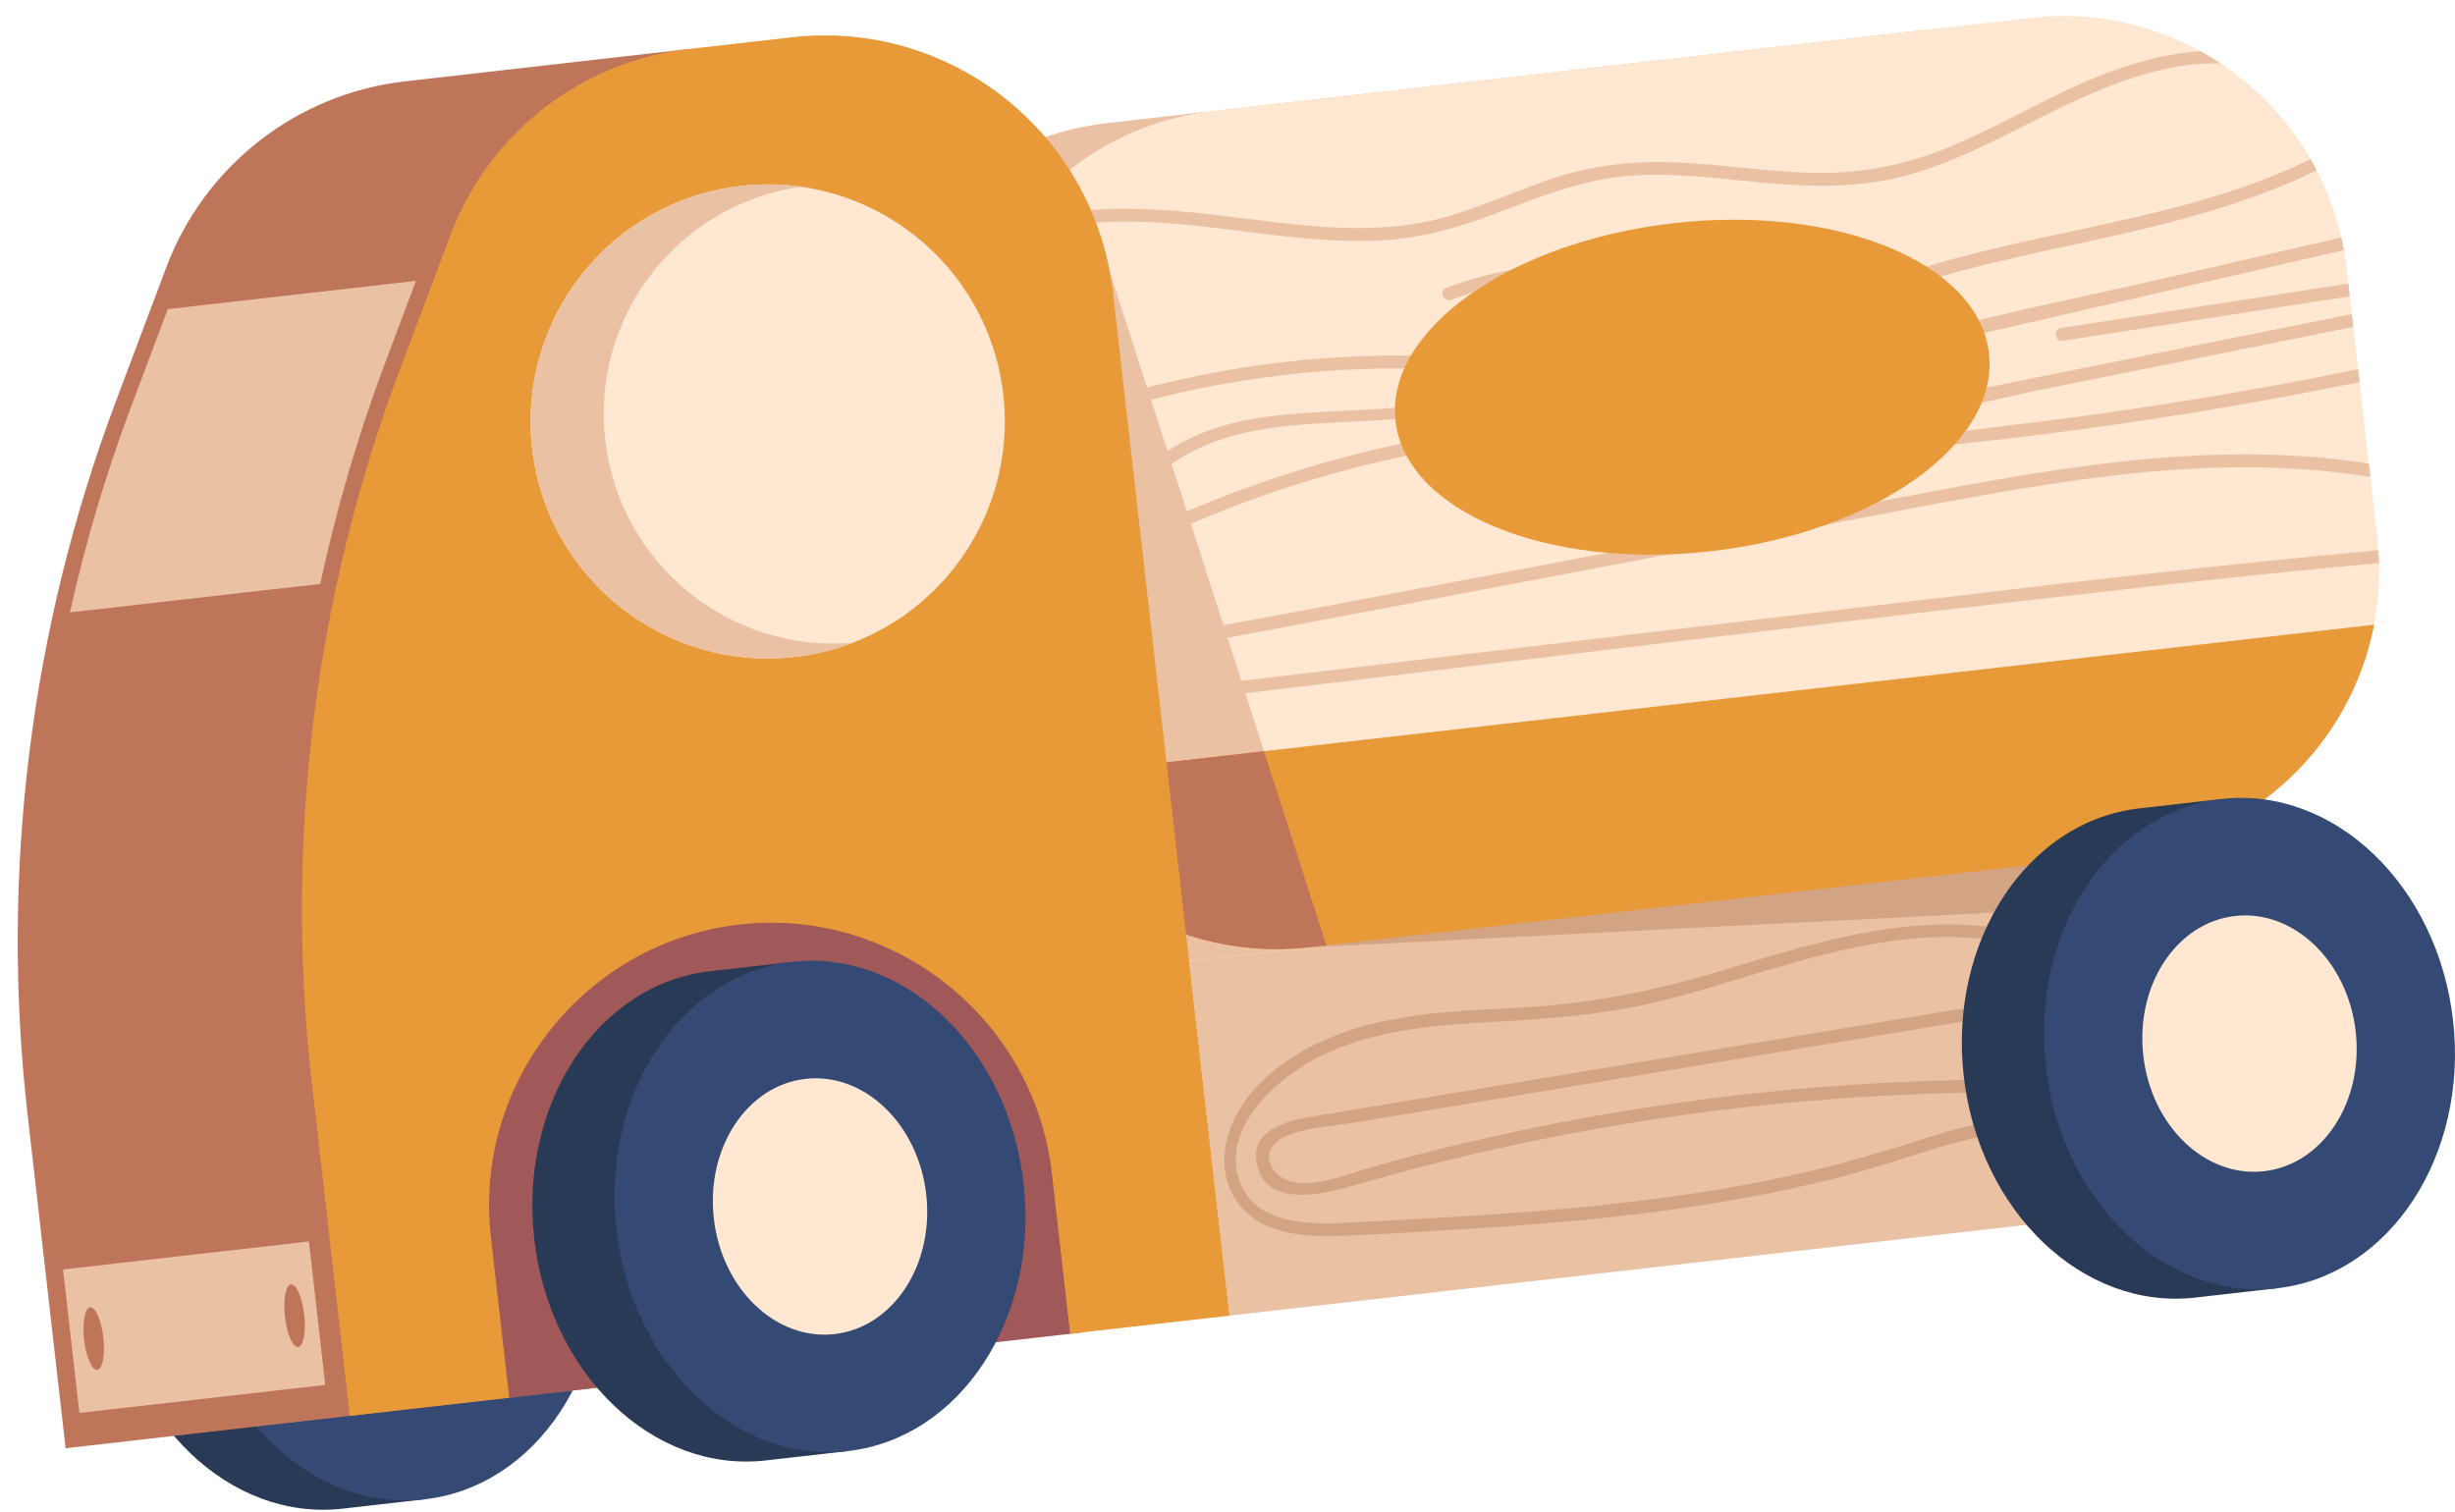
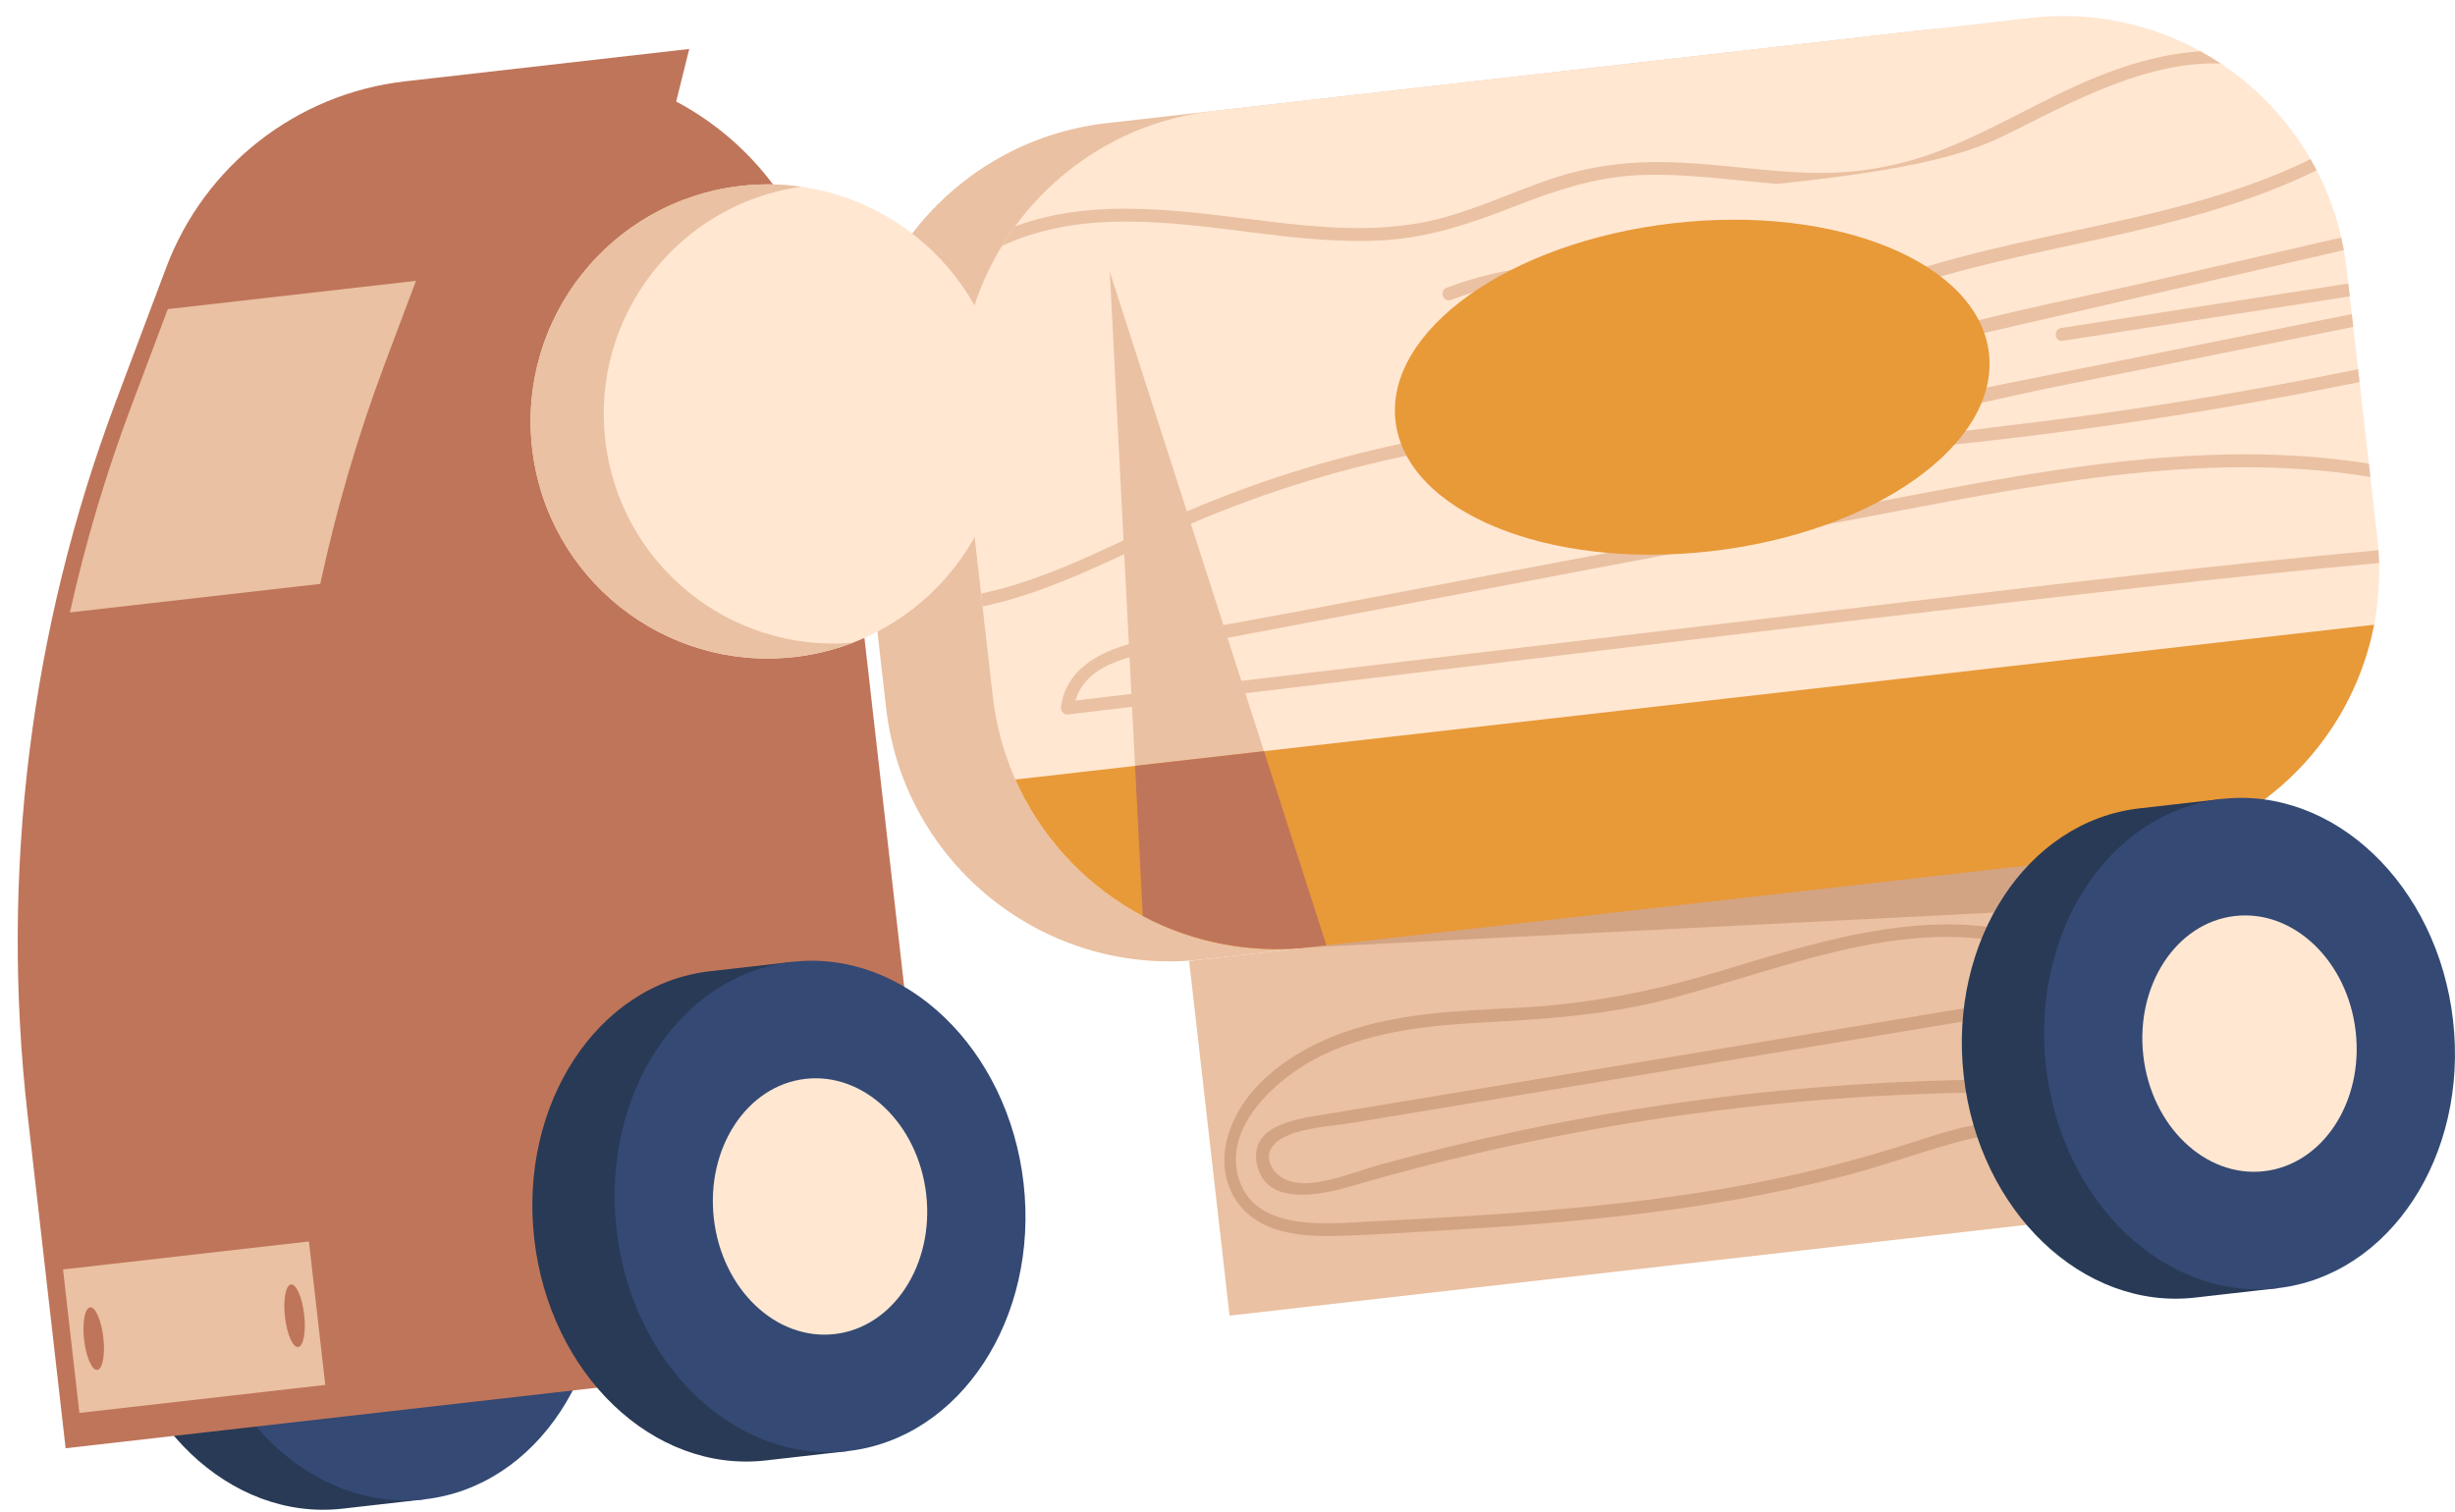
<svg xmlns="http://www.w3.org/2000/svg" height="622.9" preserveAspectRatio="xMidYMid meet" version="1.0" viewBox="-7.3 -6.6 1011.2 622.9" width="1011.2" zoomAndPan="magnify">
  <defs>
    <clipPath id="a">
      <path d="M 37 409 L 207 409 L 207 615.379 L 37 615.379 Z M 37 409" />
    </clipPath>
    <clipPath id="b">
      <path d="M 834 322 L 1003.891 322 L 1003.891 525 L 834 525 Z M 834 322" />
    </clipPath>
  </defs>
  <g>
    <g id="change1_1">
      <path d="M 785.227 5.766 L 448.582 44.129 C 384.059 51.48 337.711 109.75 345.062 174.277 L 357.699 285.172 C 365.055 349.695 423.32 396.047 487.848 388.691 L 824.492 350.328 C 889.016 342.977 935.363 284.707 928.012 220.18 L 915.375 109.285 C 908.02 44.762 849.754 -1.59 785.227 5.766" fill="#eac1a2" />
    </g>
    <g id="change2_1">
      <path d="M 829.133 0.762 L 492.488 39.125 C 427.965 46.477 381.617 104.746 388.969 169.273 L 401.605 280.168 C 408.961 344.691 467.23 391.039 531.758 383.688 L 868.398 345.324 C 932.926 337.973 979.273 279.703 971.918 215.176 L 959.281 104.281 C 951.93 39.758 893.66 -6.59 829.133 0.762" fill="#ffe7d2" />
    </g>
    <g clip-path="url(#a)" id="change3_3">
      <path d="M 206.18 504.594 C 201.488 463.43 176.91 430.391 145.695 418.105 L 144.719 409.52 L 110.855 413.379 C 64.551 418.652 32.156 468.047 38.496 523.703 C 44.84 579.359 87.52 620.195 133.82 614.922 L 167.688 611.062 L 166.707 602.477 C 194.355 583.48 210.871 545.762 206.18 504.594" fill="#283a56" />
    </g>
    <g id="change4_1">
      <path d="M 240.043 500.734 C 246.387 556.391 213.988 605.785 167.688 611.062 C 121.383 616.34 78.703 575.5 72.359 519.844 C 66.02 464.188 98.414 414.793 144.719 409.52 C 191.023 404.242 233.699 445.082 240.043 500.734" fill="#344973" />
    </g>
    <g id="change2_2">
-       <path d="M 199.941 505.305 C 203.25 534.34 186.348 560.109 162.191 562.859 C 138.035 565.613 115.773 544.309 112.465 515.273 C 109.152 486.238 126.055 460.473 150.211 457.719 C 174.367 454.965 196.633 476.27 199.941 505.305" fill="#ffe7d2" />
-     </g>
+       </g>
    <g id="change5_1">
      <path d="M 271.219 35.227 L 276.594 13.574 L 201.73 22.105 L 170.668 25.645 L 159.539 26.91 C 114.938 31.992 76.941 61.625 61.148 103.645 L 40.383 158.879 C 5.184 252.512 -7.266 353.168 4.059 452.555 L 19.727 590.031 L 62.805 585.121 L 85.391 582.551 L 136.781 576.691 L 316.434 556.219 L 318.73 555.957 L 382.094 548.738 L 334.078 127.375 C 329.438 86.668 304.867 53.078 271.219 35.227" fill="#bf755a" />
    </g>
    <g id="change1_2">
      <path d="M 763.605 116.855 C 794.461 104.789 827.133 98.582 859.363 91.426 C 889.379 84.758 919.297 77.062 946.914 63.562 C 946.109 62.008 945.273 60.477 944.402 58.965 C 883.707 88.695 812.836 88.203 751.336 116.215 C 740.051 121.352 727.77 129.305 726.645 142.902 C 725.641 155.062 733.918 166.488 744.102 172.316 C 757.848 180.18 774.805 178.781 789.926 177.301 C 810.016 175.332 830.07 172.945 850.07 170.242 C 888.449 165.051 926.637 158.531 964.582 150.789 L 963.98 145.508 C 934.207 151.59 904.285 156.922 874.234 161.43 C 855.57 164.227 836.863 166.723 818.121 168.906 C 801.055 170.898 782.953 174.32 765.73 172.91 C 750.836 171.688 733.328 163.453 731.938 146.496 C 730.531 129.379 750.758 121.883 763.605 116.855" fill="#eac1a2" />
    </g>
    <g id="change1_3">
      <path d="M 824.898 150.246 C 817.984 151.637 811.07 153.027 804.156 154.418 C 797.59 155.738 790.113 158.266 783.336 157.402 C 773.016 156.09 774.305 144.492 781.023 139.453 C 787.016 134.957 795.352 133.945 802.453 132.309 C 830.781 125.777 859.109 119.25 887.438 112.723 C 910.996 107.293 934.555 101.863 958.113 96.434 C 957.797 94.695 957.441 92.969 957.051 91.262 C 933.219 96.754 909.383 102.246 885.547 107.738 C 853.898 115.031 821.797 121.309 790.43 129.723 C 780.727 132.324 769.848 138.316 770.188 149.906 C 770.5 160.57 780.777 163.594 789.758 162.543 C 805.184 160.734 820.645 156.504 835.871 153.441 C 852.289 150.137 868.711 146.836 885.129 143.531 C 910.75 138.379 936.371 133.223 961.992 128.07 L 961.391 122.789 C 915.895 131.941 870.395 141.094 824.898 150.246" fill="#eac1a2" />
    </g>
    <g id="change1_4">
      <path d="M 842.285 133.797 C 881.711 127.695 921.133 121.594 960.559 115.488 L 959.957 110.211 C 920.531 116.312 881.105 122.414 841.684 128.516 C 838.312 129.035 838.895 134.32 842.285 133.797" fill="#eac1a2" />
    </g>
    <g id="change1_5">
-       <path d="M 509.078 89.23 C 527.293 91.52 545.719 93.559 564.094 92.258 C 582.488 90.957 599.352 85.129 616.398 78.469 C 633.406 71.824 650.148 66.211 668.566 65.504 C 687.43 64.777 706.184 67.715 724.945 69.145 C 741.801 70.43 758.695 70.461 775.199 66.375 C 792.406 62.117 808.395 54.324 824.137 46.355 C 849.434 33.551 878.523 18.555 907.41 19.586 C 904.711 17.793 901.934 16.105 899.086 14.535 C 879.926 15.703 860.746 22.559 843.562 30.73 C 827.027 38.594 811.078 47.711 794.078 54.574 C 775.895 61.914 757.258 65.219 737.672 64.578 C 719.348 63.977 701.195 61.043 682.883 60.301 C 665.559 59.602 648.871 61.398 632.371 66.867 C 613.945 72.973 596.457 81.938 577.199 85.316 C 557.012 88.859 536.441 87.176 516.23 84.758 C 481.488 80.605 444.223 74.23 410.812 86.656 C 408.918 89.254 407.129 91.926 405.449 94.668 C 437.836 79.613 474.66 84.906 509.078 89.23" fill="#eac1a2" />
+       <path d="M 509.078 89.23 C 527.293 91.52 545.719 93.559 564.094 92.258 C 582.488 90.957 599.352 85.129 616.398 78.469 C 633.406 71.824 650.148 66.211 668.566 65.504 C 687.43 64.777 706.184 67.715 724.945 69.145 C 792.406 62.117 808.395 54.324 824.137 46.355 C 849.434 33.551 878.523 18.555 907.41 19.586 C 904.711 17.793 901.934 16.105 899.086 14.535 C 879.926 15.703 860.746 22.559 843.562 30.73 C 827.027 38.594 811.078 47.711 794.078 54.574 C 775.895 61.914 757.258 65.219 737.672 64.578 C 719.348 63.977 701.195 61.043 682.883 60.301 C 665.559 59.602 648.871 61.398 632.371 66.867 C 613.945 72.973 596.457 81.938 577.199 85.316 C 557.012 88.859 536.441 87.176 516.23 84.758 C 481.488 80.605 444.223 74.23 410.812 86.656 C 408.918 89.254 407.129 91.926 405.449 94.668 C 437.836 79.613 474.66 84.906 509.078 89.23" fill="#eac1a2" />
    </g>
    <g id="change1_6">
      <path d="M 397.398 243.242 C 427.461 236.938 454.5 221.566 482.574 209.445 C 514.445 195.688 547.84 185.516 581.973 179.184 C 599.152 175.996 616.512 173.785 633.941 172.555 C 649.699 171.441 666.773 172.242 681.293 165.004 C 691.047 160.145 699.535 150.848 701.254 139.797 C 703.023 128.434 696.551 118.676 687.176 112.887 C 673.852 104.66 656.574 102.832 641.277 102.578 C 623.199 102.281 605.348 105.594 588.465 112.008 C 585.27 113.219 587.246 118.156 590.449 116.938 C 616.945 106.875 650.605 103.102 677.535 113.988 C 690.52 119.238 700.754 130.984 693.969 145.387 C 687.324 159.492 671.734 164.211 657.395 165.719 C 642.781 167.254 628.07 167.441 613.457 169.109 C 598.164 170.852 582.957 173.355 567.91 176.602 C 538.805 182.879 510.285 191.867 482.883 203.527 C 454.477 215.621 427.164 231.531 396.797 237.953 L 397.398 243.242" fill="#eac1a2" />
    </g>
    <g id="change1_7">
-       <path d="M 438.359 166.582 C 495.191 147.324 555.742 140.98 615.289 147.938 C 569.879 175.203 507.051 148.309 465.281 185.719 C 462.754 187.98 465.91 192.262 468.465 189.973 C 511.617 151.324 578.43 182.055 624.32 148.312 C 626.137 146.977 625.41 143.867 623.137 143.559 C 560.379 135.109 496.352 141.328 436.379 161.648 C 433.141 162.746 435.125 167.676 438.359 166.582" fill="#eac1a2" />
-     </g>
+       </g>
    <g id="change1_8">
      <path d="M 874.059 235.473 C 906.883 231.785 939.734 228.344 972.633 225.34 C 972.582 223.59 972.492 221.828 972.363 220.062 C 907.469 225.984 842.746 233.641 778.035 241.332 C 704.207 250.109 630.375 258.883 556.543 267.656 C 516.254 272.445 475.961 277.234 435.672 282.027 C 440.418 265.363 462.559 262.938 477.199 260.164 C 496.082 256.594 514.965 253.02 533.848 249.449 C 570.738 242.473 607.629 235.492 644.516 228.516 C 681.766 221.469 719.02 214.422 756.27 207.371 C 791.688 200.672 827.098 193.52 862.918 189.309 C 898.223 185.156 933.953 184.168 969.039 189.895 L 968.414 184.41 C 899.637 173.477 829.762 188.074 762.09 200.879 C 684.094 215.633 606.094 230.387 528.098 245.145 C 506.195 249.285 484.102 252.875 462.328 257.645 C 447.715 260.844 431.812 268.035 429.711 284.688 C 429.496 286.383 430.883 287.945 432.637 287.738 C 579.762 270.25 726.82 252.012 874.059 235.473" fill="#eac1a2" />
    </g>
    <g id="change1_9">
      <path d="M 943.812 484.727 L 499.148 535.398 L 482.5 389.301 L 927.164 338.629 L 943.812 484.727" fill="#eac1a2" />
    </g>
    <g id="change6_1">
      <path d="M 531.758 383.688 L 840.359 368.027 L 837.715 344.809 Z M 531.758 383.688" fill="#d3a484" />
    </g>
    <g id="change6_2">
      <path d="M 831.555 438.164 C 750.188 437.305 668.824 446.516 589.758 465.777 C 580.375 468.062 571.027 470.484 561.715 473.043 C 551.945 475.73 541.238 480.371 531.078 480.824 C 525.176 481.086 518.523 479.09 516.035 473.117 C 513.836 467.832 517.473 463.828 521.934 461.703 C 530.285 457.723 541.004 457.441 550.016 455.945 C 590.875 449.16 631.734 442.379 672.594 435.594 C 719.301 427.84 766.008 420.082 812.719 412.328 C 816.078 411.77 815.496 406.484 812.117 407.047 C 721.504 422.09 630.895 437.137 540.285 452.18 C 529.613 453.953 507.746 455.922 510.23 471.949 C 513.156 490.836 536.562 485.766 548.875 482.176 C 592.215 469.543 636.422 459.945 681.102 453.465 C 731.109 446.211 781.633 442.91 832.156 443.445 C 835.57 443.484 834.938 438.203 831.555 438.164" fill="#d3a484" />
    </g>
    <g id="change6_3">
      <path d="M 840.719 382.762 C 793.895 363.668 744.152 380.684 698.402 394.297 C 671.395 402.34 644.91 407.223 616.758 408.652 C 592.312 409.891 567.426 410.746 544.238 419.422 C 525.285 426.516 505.828 439.656 499.016 459.637 C 493.012 477.246 500.598 494.465 518.684 500.004 C 526.898 502.516 535.621 502.789 544.148 502.551 C 557.223 502.184 570.312 501.273 583.371 500.523 C 610.863 498.949 638.348 496.988 665.695 493.742 C 695.277 490.227 724.695 485.172 753.516 477.559 C 767.703 473.812 781.492 468.875 795.582 464.82 C 809.887 460.699 824.988 458.152 839.312 463.531 C 842.508 464.73 844.664 459.871 841.461 458.668 C 821.52 451.18 800.945 457.34 781.57 463.637 C 757.156 471.574 732.371 477.832 707.09 482.316 C 657.109 491.18 606.328 494.094 555.711 496.699 C 538.625 497.578 510.82 500.547 503.387 480.215 C 495.133 457.641 519.652 436.664 537.328 428.145 C 558.613 417.887 582.359 415.746 605.625 414.516 C 630.68 413.195 654.996 411.402 679.387 405.125 C 730.59 391.945 785.859 366.129 838.57 387.625 C 841.738 388.918 843.891 384.055 840.719 382.762" fill="#d3a484" />
    </g>
    <g id="change1_10">
      <path d="M 463.395 370.766 C 483.648 381.52 507.25 386.48 531.758 383.688 L 539.035 382.859 L 449.828 105.383 L 463.395 370.766" fill="#eac1a2" />
    </g>
    <g id="change7_1">
      <path d="M 410.926 314.543 C 431.199 360.285 479.418 389.652 531.758 383.688 L 868.398 345.324 C 920.734 339.359 961.113 299.898 970.574 250.77 L 410.926 314.543" fill="#e89938" />
    </g>
    <g id="change5_2">
      <path d="M 460.23 308.926 L 463.395 370.766 C 484.27 381.852 508.281 386.32 531.758 383.688 C 534.184 383.414 536.609 383.137 539.035 382.859 L 513.32 302.875 L 460.23 308.926" fill="#bf755a" />
    </g>
    <g id="change8_1">
-       <path d="M 438.172 542.348 L 194.379 570.129 L 171.664 370.785 L 415.453 343.004 L 438.172 542.348" fill="#a05858" />
-     </g>
+       </g>
    <g id="change7_2">
-       <path d="M 318.785 8.766 L 276.594 13.574 C 231.992 18.656 193.996 48.285 178.203 90.305 L 157.438 145.535 C 122.238 239.172 109.789 339.828 121.113 439.215 L 136.781 576.691 L 202.445 569.211 L 194.895 502.965 C 187.656 439.43 233.715 381.52 297.254 374.281 C 360.789 367.039 418.695 413.102 425.938 476.637 L 433.484 542.879 L 435.785 542.621 L 499.148 535.398 L 451.133 114.035 C 443.656 48.418 384.398 1.289 318.785 8.766" fill="#e89938" />
-     </g>
+       </g>
    <g id="change3_1">
      <path d="M 380.441 484.738 C 375.75 443.57 351.172 410.535 319.961 398.246 L 318.98 389.66 L 285.117 393.52 C 238.812 398.797 206.418 448.188 212.762 503.844 C 219.102 559.5 261.781 600.34 308.086 595.062 L 341.949 591.203 L 340.969 582.617 C 368.617 563.621 385.133 525.902 380.441 484.738" fill="#283a56" />
    </g>
    <g id="change4_2">
      <path d="M 414.305 480.879 C 420.648 536.531 388.25 585.926 341.945 591.203 C 295.645 596.48 252.965 555.641 246.621 499.984 C 240.281 444.332 272.676 394.938 318.98 389.66 C 365.285 384.383 407.965 425.223 414.305 480.879" fill="#344973" />
    </g>
    <g id="change2_3">
      <path d="M 374.203 485.445 C 377.512 514.48 360.609 540.25 336.453 543.004 C 312.297 545.754 290.035 524.449 286.727 495.414 C 283.418 466.383 300.316 440.613 324.473 437.859 C 348.629 435.105 370.895 456.414 374.203 485.445" fill="#ffe7d2" />
    </g>
    <g id="change2_4">
      <path d="M 211.891 178.086 C 217.996 231.676 266.391 270.168 319.98 264.059 C 373.566 257.953 412.062 209.559 405.953 155.969 C 399.848 102.383 351.453 63.891 297.863 69.996 C 244.273 76.102 205.781 124.496 211.891 178.086" fill="#ffe7d2" />
    </g>
    <g id="change1_11">
      <path d="M 297.863 69.996 C 306.297 69.035 314.602 69.184 322.633 70.316 C 272.105 77.496 236.172 123.629 241.988 174.656 C 247.801 225.68 293.195 262.547 344.039 258.176 C 336.469 261.09 328.41 263.098 319.98 264.059 C 266.391 270.168 217.996 231.676 211.891 178.086 C 205.781 124.496 244.273 76.102 297.863 69.996" fill="#eac1a2" />
    </g>
    <g id="change1_12">
      <path d="M 164.039 109.094 L 61.816 120.742 L 46.602 161.215 C 36.309 188.602 27.879 216.977 21.504 245.695 L 124.609 233.945 C 131.227 203.094 140.172 172.59 151.219 143.199 L 164.039 109.094" fill="#eac1a2" />
    </g>
    <g id="change3_2">
      <path d="M 969.234 417.641 C 964.543 376.473 939.965 343.438 908.754 331.148 L 907.773 322.562 L 873.91 326.422 C 827.609 331.699 795.215 381.094 801.555 436.746 C 807.898 492.402 850.574 533.242 896.879 527.965 L 930.742 524.105 L 929.766 515.52 C 957.41 496.523 973.926 458.805 969.234 417.641" fill="#283a56" />
    </g>
    <g clip-path="url(#b)" id="change4_3">
      <path d="M 1003.102 413.781 C 1009.441 469.434 977.047 518.832 930.742 524.105 C 884.438 529.383 841.762 488.543 835.418 432.891 C 829.074 377.234 861.473 327.84 907.773 322.562 C 954.078 317.285 996.758 358.125 1003.102 413.781" fill="#344973" />
    </g>
    <g id="change2_5">
      <path d="M 962.996 418.352 C 966.305 447.387 949.406 473.152 925.25 475.906 C 901.094 478.66 878.828 457.355 875.52 428.32 C 872.211 399.285 889.113 373.516 913.266 370.762 C 937.426 368.012 959.688 389.316 962.996 418.352" fill="#ffe7d2" />
    </g>
    <g id="change1_13">
      <path d="M 126.676 563.945 L 25.395 575.484 L 18.656 516.379 L 119.941 504.84 L 126.676 563.945" fill="#eac1a2" />
    </g>
    <g id="change5_3">
      <path d="M 35.262 544.422 C 36.074 551.539 34.957 557.512 32.77 557.758 C 30.582 558.008 28.152 552.441 27.34 545.328 C 26.531 538.211 27.645 532.238 29.832 531.992 C 32.02 531.742 34.453 537.309 35.262 544.422" fill="#bf755a" />
    </g>
    <g id="change5_4">
      <path d="M 110.07 535.898 C 110.883 543.016 113.312 548.582 115.5 548.332 C 117.688 548.082 118.805 542.113 117.992 534.996 C 117.184 527.879 114.75 522.312 112.562 522.562 C 110.379 522.812 109.262 528.781 110.07 535.898" fill="#bf755a" />
    </g>
    <g id="change7_3">
      <path d="M 811.938 138.984 C 816.191 176.301 764.918 212.785 697.418 220.477 C 629.918 228.168 571.754 204.156 567.5 166.844 C 563.25 129.527 614.52 93.043 682.02 85.352 C 749.52 77.66 807.688 101.672 811.938 138.984" fill="#e89938" />
    </g>
  </g>
</svg>